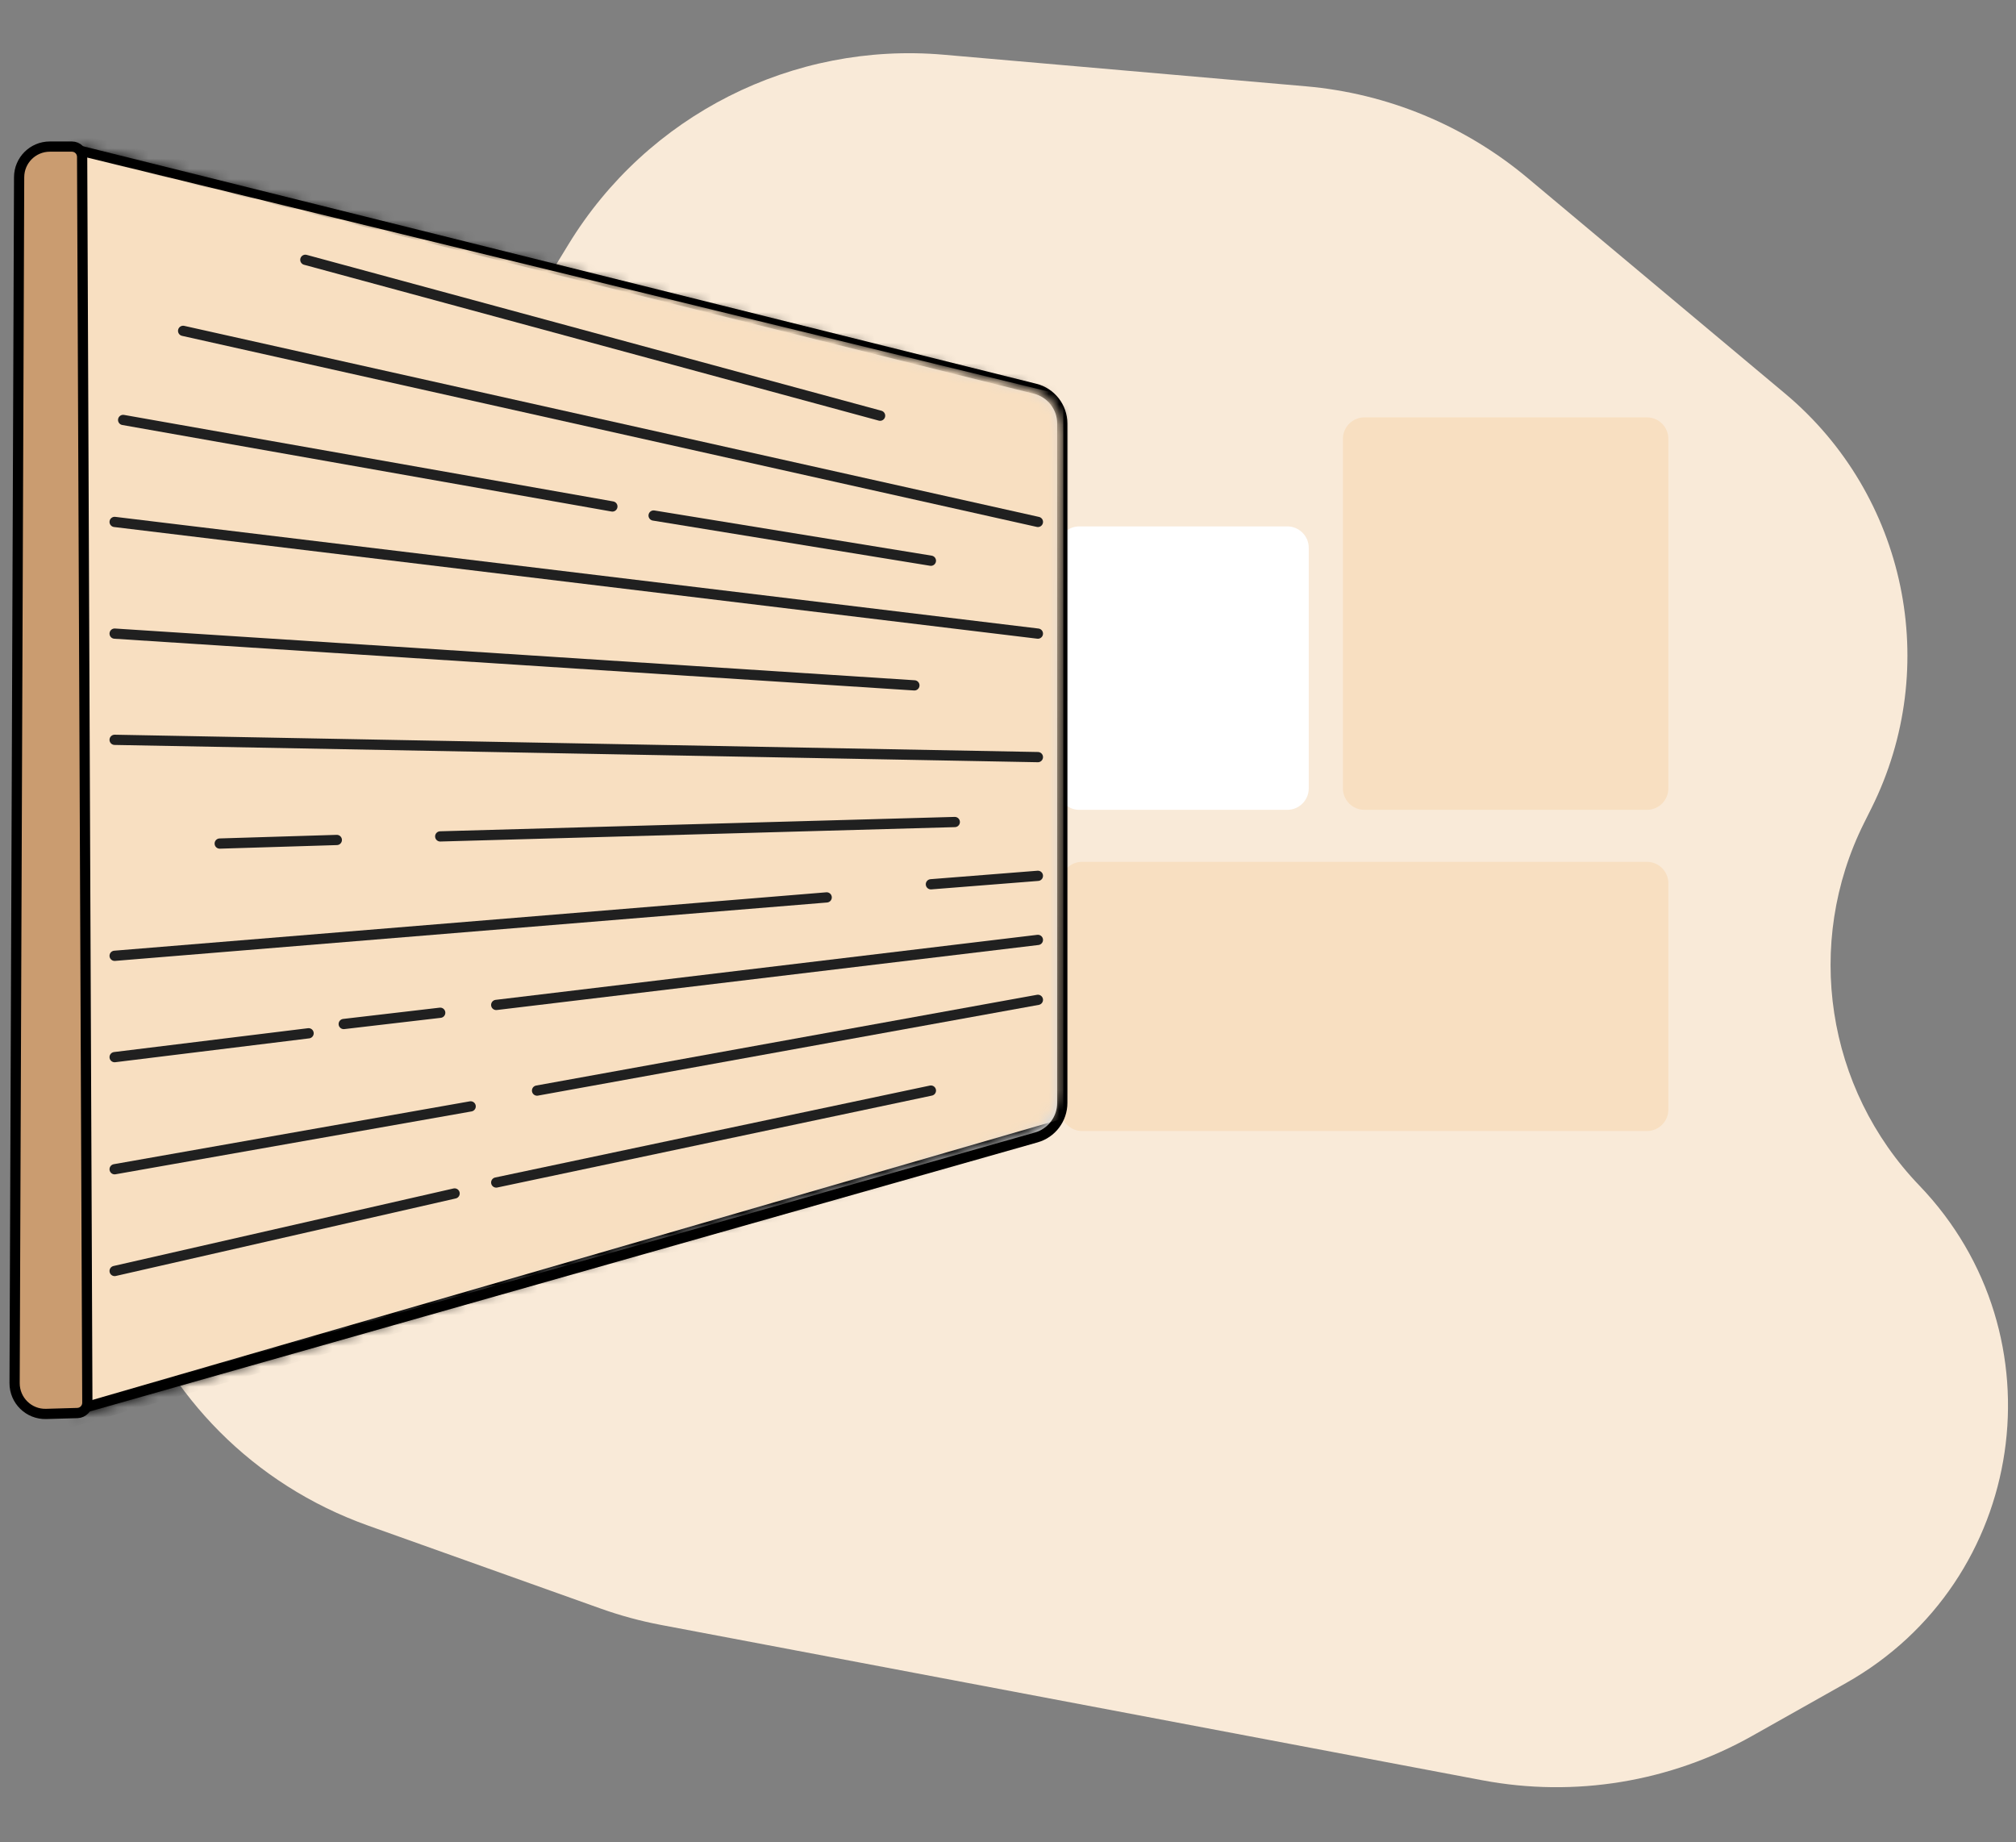
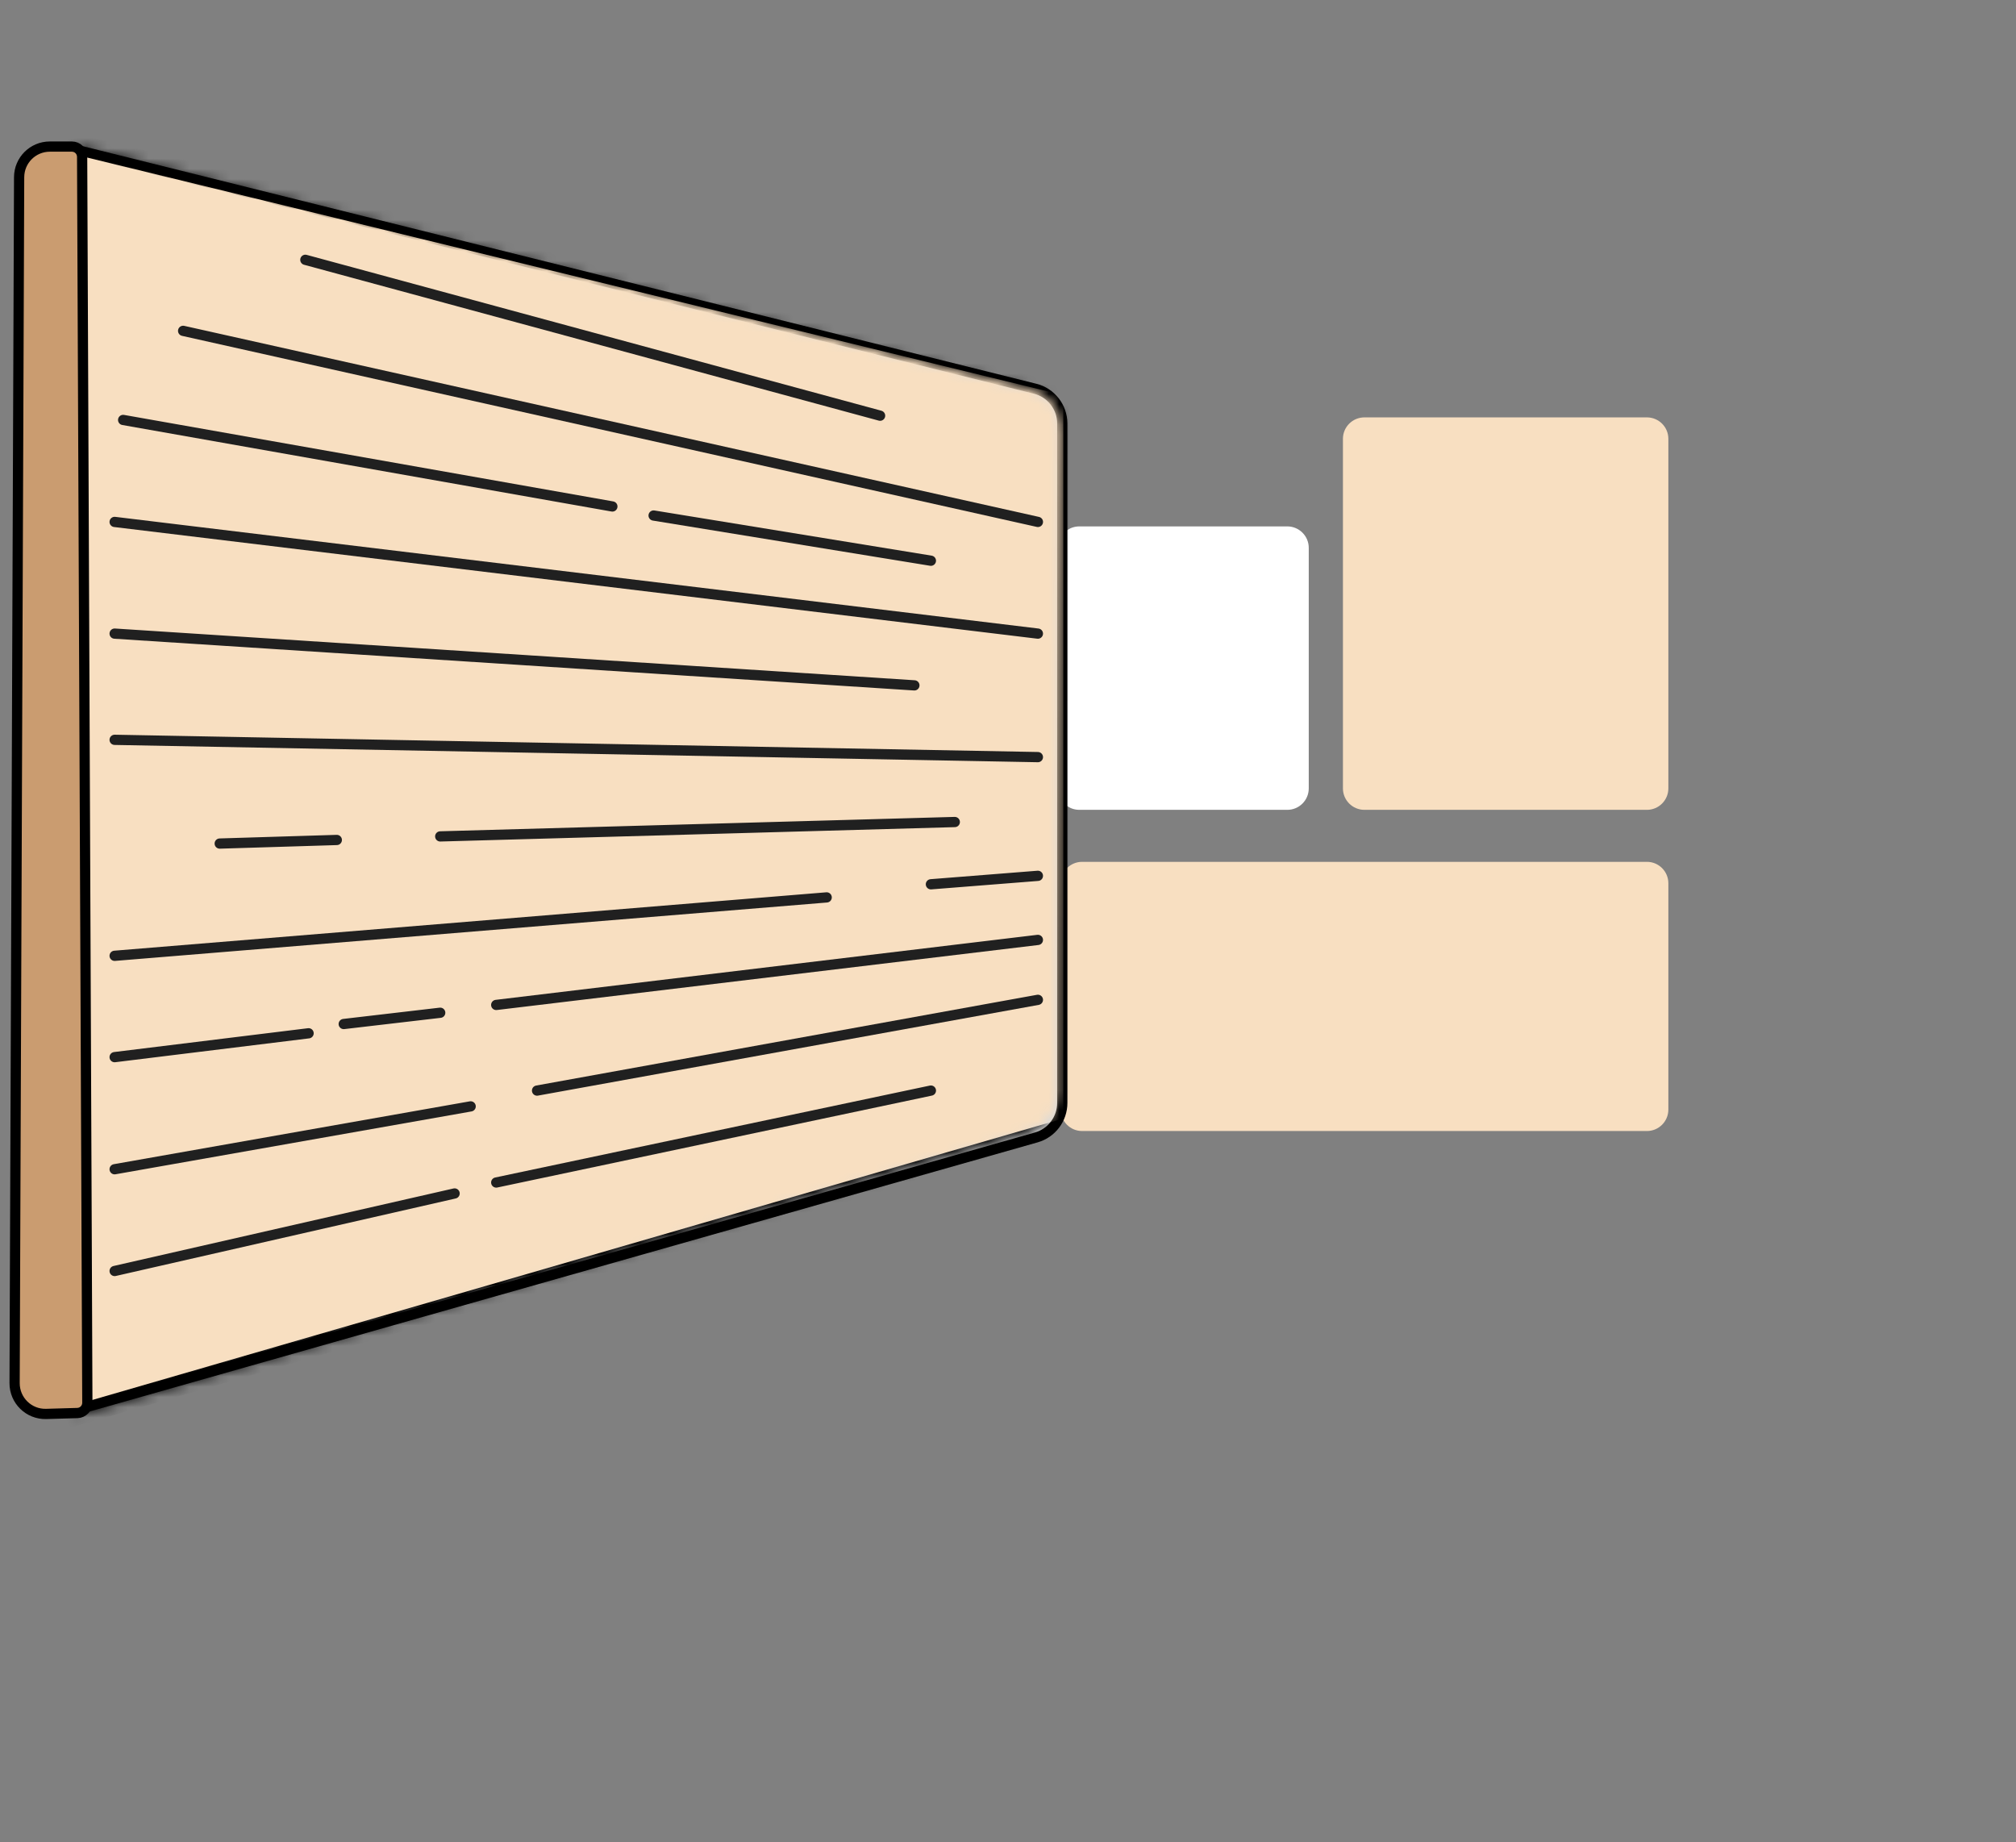
<svg xmlns="http://www.w3.org/2000/svg" width="197" height="180" viewBox="0 0 197 180" fill="none">
  <rect x="0" y="0" width="197" height="180" fill="#808080" stroke="none" />
-   <path d="M35.181 57.24L15.033 93.319C3.272 114.381 13.259 140.961 35.98 149.067L58.722 157.18C60.63 157.86 62.589 158.391 64.579 158.768L144.844 173.946C153.877 175.654 163.222 174.117 171.232 169.605L180.386 164.449C198.089 154.477 201.624 130.482 187.548 115.829C178.445 106.352 176.284 92.174 182.151 80.415L182.876 78.962C189.777 65.132 186.284 48.374 174.432 38.453L149.262 17.381C143.134 12.251 135.577 9.127 127.615 8.433L92.224 5.347C77.472 4.061 63.265 11.239 55.549 23.878L35.181 57.24Z" fill="#F9EAD8" />
  <path d="M103.646 108.415V86.304C103.646 85.147 104.585 84.209 105.742 84.209H133.735H155.131H160.934C162.091 84.209 163.029 85.147 163.029 86.304L163.029 108.415C163.029 109.572 162.091 110.511 160.934 110.511H105.742C104.585 110.511 103.646 109.572 103.646 108.415Z" fill="#F8DFC1" />
  <path d="M103.371 77.032V53.529C103.371 52.372 104.309 51.434 105.467 51.434H115.794H124.628H125.793C126.95 51.434 127.889 52.372 127.889 53.529V77.032C127.889 78.19 126.95 79.128 125.793 79.128H105.467C104.309 79.128 103.371 78.19 103.371 77.032Z" fill="white" />
  <path d="M131.229 77.032V42.877C131.229 41.72 132.168 40.782 133.325 40.782H147.342H158.8H160.934C162.091 40.782 163.029 41.72 163.029 42.877L163.029 77.032C163.029 78.19 162.091 79.128 160.934 79.128H133.325C132.168 79.128 131.229 78.19 131.229 77.032Z" fill="#F8DFC1" />
  <path d="M7.054 137.219L7.054 137.881L7.69 137.7L101.259 111.138C102.764 110.711 103.803 109.336 103.803 107.771L103.803 41.378C103.803 39.771 102.708 38.37 101.149 37.982L7.675 14.695L7.054 14.541L7.054 15.181L7.054 137.219Z" fill="#D9D9D9" stroke="black" />
  <mask id="mask0_522_185" style="mask-type:alpha" maskUnits="userSpaceOnUse" x="7" y="14" width="97" height="125">
-     <path d="M100.619 38.031C102.398 38.484 103.64 40.091 103.631 41.927L103.315 106.843C103.306 108.607 102.144 110.156 100.453 110.658L7.553 138.244L7.553 14.322L100.619 38.031Z" fill="#D9D9D9" />
+     <path d="M100.619 38.031C102.398 38.484 103.64 40.091 103.631 41.927L103.315 106.843C103.306 108.607 102.144 110.156 100.453 110.658L7.553 138.244L7.553 14.322Z" fill="#D9D9D9" />
  </mask>
  <g mask="url(#mask0_522_185)">
    <path d="M6.47 138.569L6.47 13.866L104.905 37.823L104.905 110.04L6.47 138.569Z" fill="#F8DFC1" stroke="black" stroke-width="2" />
    <path d="M80.51 11.552L101.421 21.286" stroke="#202020" stroke-linecap="round" />
    <path d="M8.977 -11.354L101.421 27.091" stroke="#202020" stroke-linecap="round" />
    <path d="M8.977 -0.648L66.862 20.475" stroke="#202020" stroke-linecap="round" />
    <path d="M29.838 25.386L86.001 40.616" stroke="#202020" stroke-linecap="round" />
    <path d="M17.895 32.327L101.423 50.996" stroke="#202020" stroke-linecap="round" />
    <path d="M63.87 50.371L90.965 54.787" stroke="#202020" stroke-linecap="round" />
    <path d="M12.033 41.033L59.84 49.487" stroke="#202020" stroke-linecap="round" />
    <path d="M11.202 50.997L101.421 61.91" stroke="#202020" stroke-linecap="round" />
    <path d="M11.202 61.91L89.352 66.966" stroke="#202020" stroke-linecap="round" />
    <path d="M11.202 72.287L101.421 73.977" stroke="#202020" stroke-linecap="round" />
    <path d="M21.47 82.423L32.913 82.072" stroke="#202020" stroke-linecap="round" />
    <path d="M43.018 81.724L93.301 80.318" stroke="#202020" stroke-linecap="round" />
    <path d="M90.966 86.402L101.421 85.576" stroke="#202020" stroke-linecap="round" />
    <path d="M11.202 93.39L80.782 87.684" stroke="#202020" stroke-linecap="round" />
    <path d="M11.202 103.291L30.155 100.961" stroke="#202020" stroke-linecap="round" />
    <path d="M33.588 100.055L43.017 98.954" stroke="#202020" stroke-linecap="round" />
    <path d="M48.489 98.191L101.421 91.837" stroke="#202020" stroke-linecap="round" />
    <path d="M52.48 106.559L101.421 97.692" stroke="#202020" stroke-linecap="round" />
    <path d="M11.202 114.245L45.992 108.103" stroke="#202020" stroke-linecap="round" />
    <path d="M48.49 115.541L90.966 106.559" stroke="#202020" stroke-linecap="round" />
    <path d="M11.202 124.187L44.423 116.612" stroke="#202020" stroke-linecap="round" />
    <path d="M8.977 144.831L69.817 125.766" stroke="#202020" stroke-linecap="round" />
    <path d="M69.817 133.208L101.421 121.78" stroke="#202020" stroke-linecap="round" />
    <path d="M13.991 153.818L65.191 134.927" stroke="#202020" stroke-linecap="round" />
    <path d="M61.23 144.831L101.422 127.96" stroke="#202020" stroke-linecap="round" />
-     <path d="M8.977 177.732L101.421 133.209" stroke="#202020" stroke-linecap="round" />
  </g>
  <path d="M1.869 17.311C1.875 15.658 3.216 14.322 4.869 14.322L7.026 14.322C7.576 14.322 8.023 14.767 8.026 15.318L8.535 137.061C8.537 137.604 8.106 138.049 7.564 138.065L4.514 138.153C2.82 138.203 1.421 136.839 1.427 135.143L1.869 17.311Z" fill="#CA9C70" stroke="black" />
</svg>